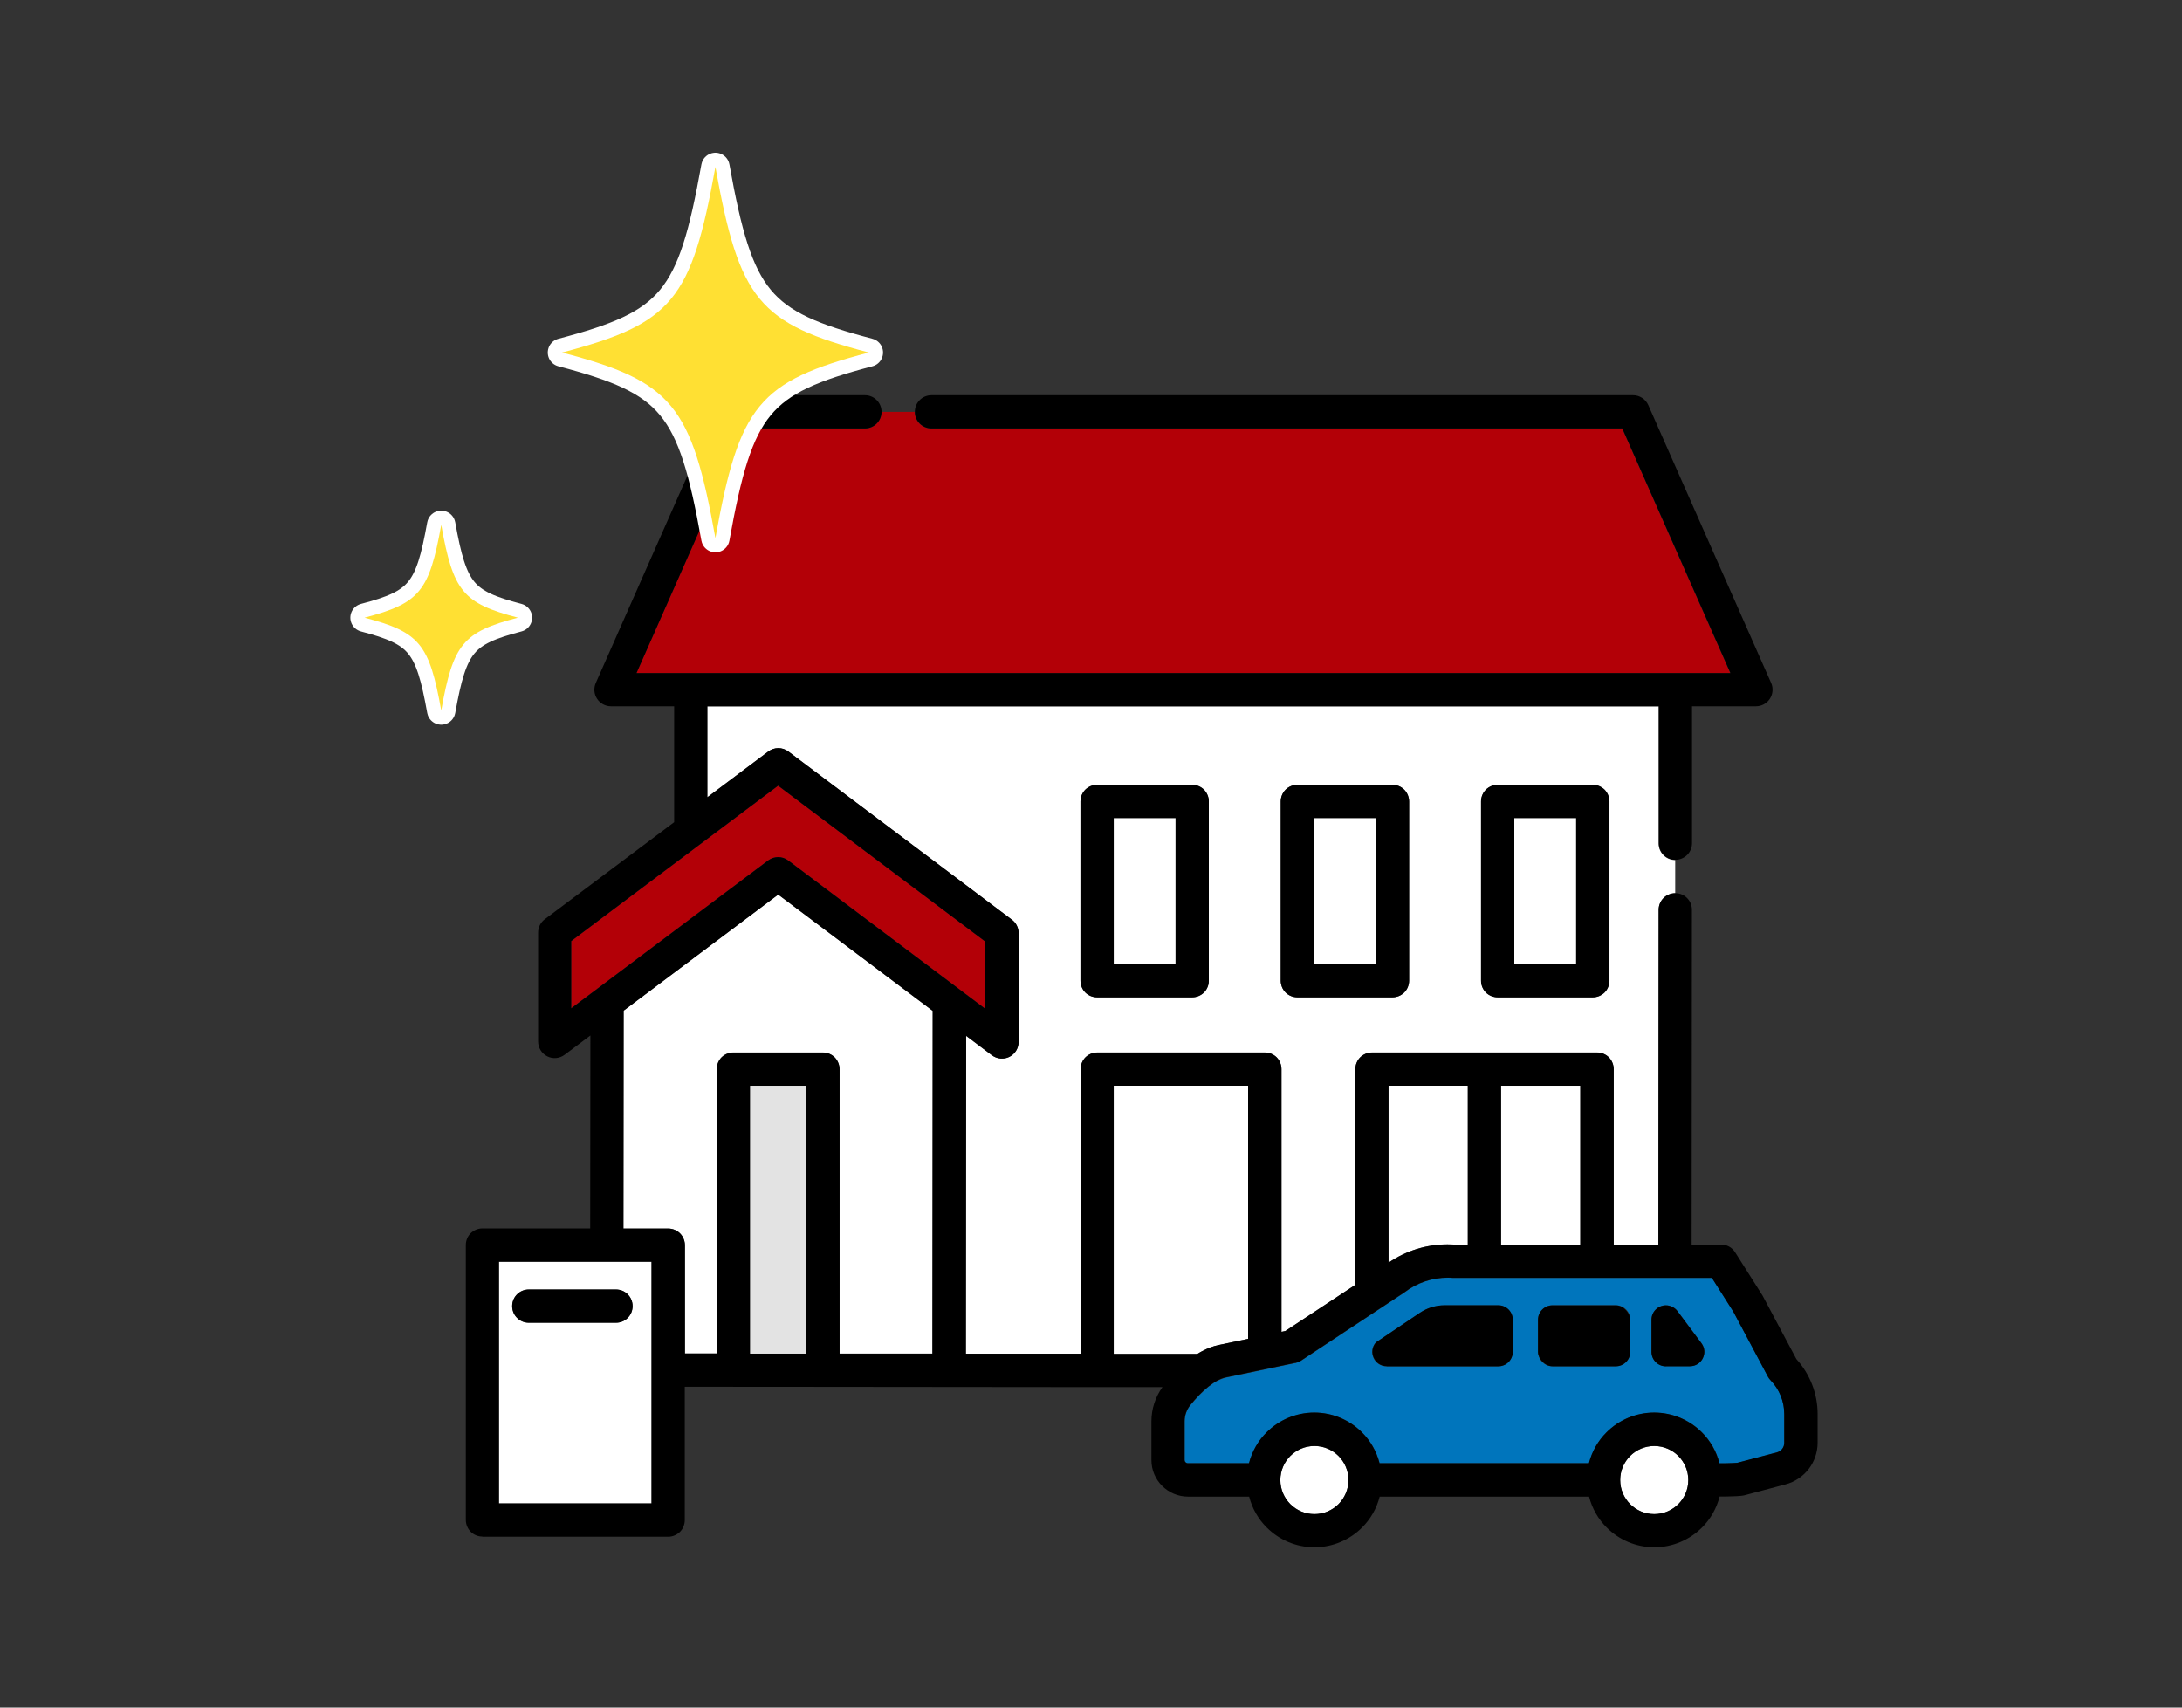
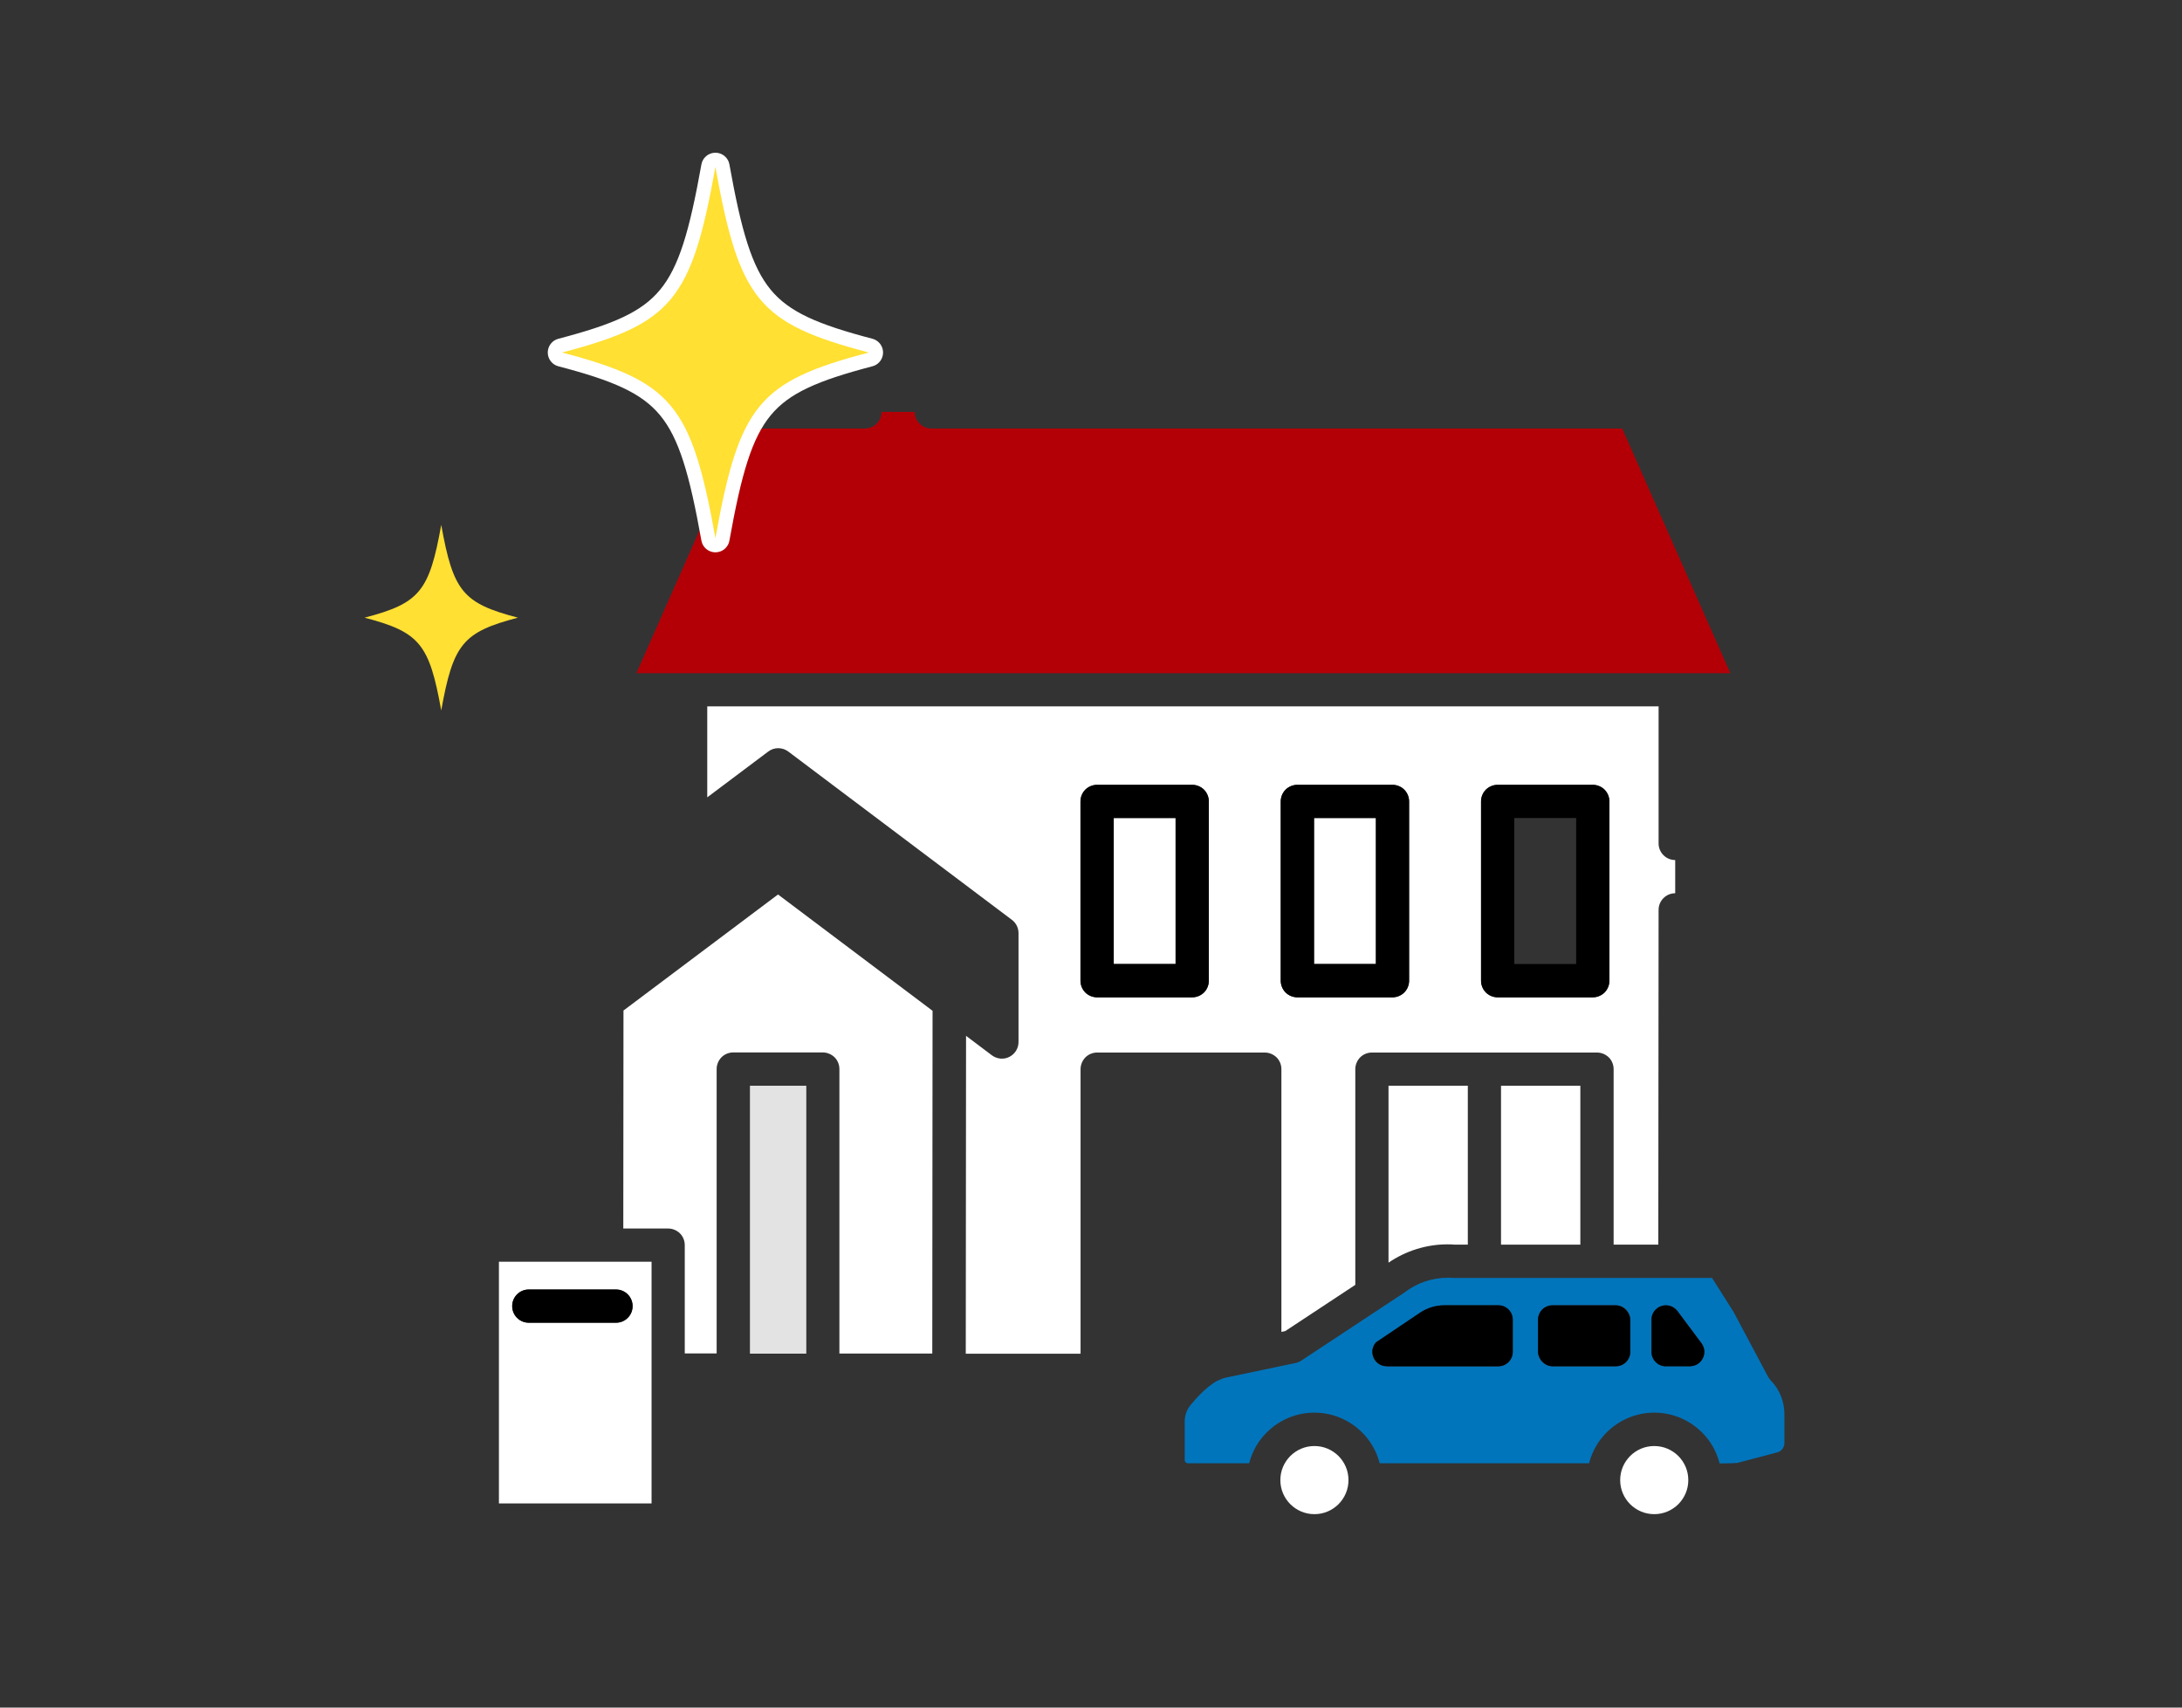
<svg xmlns="http://www.w3.org/2000/svg" id="_レイヤー_1" data-name="レイヤー 1" viewBox="0 0 230 180">
  <rect x="0" y="0" width="230" height="180" fill="#333333" stroke="none" />
  <defs>
    <style>
      .cls-1 {
        fill: #fff;
      }

      .cls-2, .cls-3 {
        fill: none;
      }

      .cls-3 {
        stroke: #fff;
        stroke-linecap: round;
        stroke-linejoin: round;
        stroke-width: 3px;
      }

      .cls-4 {
        fill: #e3e3e3;
      }

      .cls-5 {
        fill: #b30007;
      }

      .cls-6 {
        fill: #0075bc;
      }

      .cls-7 {
        fill: #ffe033;
      }
    </style>
  </defs>
  <rect class="cls-2" width="230" height="180" />
  <g>
    <path class="cls-1" d="M174.83,88.89v-14.43s-100.28,0-100.28,0v9.59s6.43-4.83,6.43-4.83c.62-.47,1.48-.47,2.11,0l23.57,17.74c.44.33.7.85.7,1.4v11.48c0,.66-.37,1.27-.97,1.57-.59.3-1.3.23-1.84-.17l-2.72-2.05-.03,33.51h12.1s0-30,0-30c0-.46.19-.91.51-1.24.33-.33.78-.51,1.24-.51h17.67c.46,0,.91.19,1.24.51.33.33.51.78.51,1.24v27.7l.41-.09,7.38-4.87v-22.74c0-.46.19-.91.51-1.24.33-.33.78-.51,1.24-.51h23.73c.46,0,.91.19,1.24.51.33.33.51.78.51,1.24v18.5h4.71l.03-35.29c0-.97.79-1.75,1.75-1.75v-3.5s0,0,0,0c-.97,0-1.75-.79-1.75-1.75ZM127.42,103.38c0,.46-.19.91-.51,1.24-.33.33-.78.51-1.24.51h-10.03c-.46,0-.91-.19-1.24-.51-.33-.33-.51-.78-.51-1.24v-18.9c0-.46.19-.91.51-1.24.33-.33.78-.51,1.24-.51h10.03c.46,0,.91.19,1.24.51.33.33.51.78.51,1.24v18.9ZM148.53,103.38c0,.46-.19.91-.51,1.24-.33.33-.78.51-1.24.51h-10.03c-.46,0-.91-.19-1.24-.51-.33-.33-.51-.78-.51-1.24v-18.9c0-.46.19-.91.51-1.24.33-.33.78-.51,1.24-.51h10.03c.46,0,.91.19,1.24.51.33.33.51.78.51,1.24v18.9ZM169.65,103.38c0,.46-.19.91-.51,1.24-.33.33-.78.51-1.24.51h-10.03c-.46,0-.91-.19-1.24-.51-.33-.33-.51-.78-.51-1.24v-18.9c0-.46.19-.91.51-1.24.33-.33.78-.51,1.24-.51h10.03c.46,0,.91.19,1.24.51.33.33.51.78.51,1.24v18.9Z" />
    <path class="cls-1" d="M65.72,106.53l-.02,22.97h4.73c.46,0,.91.19,1.24.51.33.33.51.78.51,1.24v11.42h3.36s0-29.98,0-29.98c0-.46.19-.91.51-1.24.33-.33.78-.51,1.24-.51h9.44c.46,0,.91.19,1.24.51.33.33.51.78.51,1.24v29.99h9.79s.03-36.13.03-36.13l-16.29-12.26-16.3,12.24Z" />
-     <path class="cls-5" d="M83.08,90.7l20.76,15.63v-7.09l-21.82-16.42-21.81,16.38v7.09l20.76-15.59c.62-.47,1.48-.47,2.11,0Z" />
    <rect class="cls-4" x="79.05" y="114.45" width="5.94" height="28.24" />
    <path class="cls-5" d="M91.16,45.17h-12.68l-11.4,25.79h115.31l-11.4-25.79h-72.82c-.97,0-1.75-.78-1.75-1.75h-3.5c0,.97-.78,1.75-1.75,1.75Z" />
    <rect class="cls-1" x="117.39" y="86.23" width="6.52" height="15.39" />
    <path d="M125.67,82.73h-10.03c-.46,0-.91.19-1.24.51-.33.33-.51.78-.51,1.24v18.9c0,.46.19.91.51,1.24.33.33.78.51,1.24.51h10.03c.46,0,.91-.19,1.24-.51.33-.33.51-.78.51-1.24v-18.9c0-.46-.19-.91-.51-1.24-.33-.33-.78-.51-1.24-.51ZM123.92,101.62h-6.52v-15.39h6.52v15.39Z" />
-     <rect class="cls-1" x="159.62" y="86.23" width="6.52" height="15.39" />
    <path d="M167.89,82.73h-10.03c-.46,0-.91.19-1.24.51-.33.33-.51.78-.51,1.24v18.9c0,.46.19.91.51,1.24.33.33.78.51,1.24.51h10.03c.46,0,.91-.19,1.24-.51.33-.33.51-.78.51-1.24v-18.9c0-.46-.19-.91-.51-1.24-.33-.33-.78-.51-1.24-.51ZM166.14,101.62h-6.52v-15.39h6.52v15.39Z" />
    <rect class="cls-1" x="138.51" y="86.23" width="6.52" height="15.39" />
    <path d="M146.78,82.73h-10.03c-.46,0-.91.19-1.24.51-.33.33-.51.78-.51,1.24v18.9c0,.46.19.91.51,1.24.33.33.78.51,1.24.51h10.03c.46,0,.91-.19,1.24-.51.33-.33.51-.78.51-1.24v-18.9c0-.46-.19-.91-.51-1.24-.33-.33-.78-.51-1.24-.51ZM145.03,101.62h-6.52v-15.39s6.52,0,6.52,0v15.39Z" />
-     <path class="cls-1" d="M126.74,142.42c.54-.29,1.13-.52,1.77-.65l3.06-.64v-26.68h-14.17v28.27h8.82c.17-.1.34-.21.52-.3Z" />
    <rect class="cls-1" x="158.22" y="114.45" width="8.36" height="16.75" />
    <path class="cls-1" d="M153.21,131.2h0s1.51,0,1.51,0v-16.75h-8.36v18.65c1.83-1.25,4-1.93,6.21-1.93.21,0,.43,0,.64.02Z" />
    <path class="cls-6" d="M128.37,145.52c-.31.16-.63.38-.96.64-.66.52-1.31,1.22-1.91,1.94-.4.49-.62,1.1-.62,1.72v4.09c0,.1.04.18.1.24.07.07.14.1.24.1h6.45c.32-1.26.97-2.38,1.86-3.26,1.28-1.28,3.06-2.08,5.02-2.08,1.95,0,3.74.8,5.02,2.08.89.88,1.54,2.01,1.86,3.26h22.07c.32-1.26.97-2.38,1.86-3.26,1.28-1.28,3.06-2.08,5.02-2.08,1.95,0,3.74.8,5.02,2.08.89.88,1.54,2.01,1.86,3.27.04,0,.09,0,.14,0h.04s.12,0,.25,0c.13,0,.28,0,.45-.01.33,0,.71-.02.92-.04.02,0,.04,0,.06,0l4.21-1.11c.23-.06.42-.19.55-.37.14-.18.21-.39.21-.63v-3.03c0-1.32-.51-2.6-1.43-3.55-.11-.12-.21-.25-.29-.39l-3.64-6.84-2.27-3.58h-27.34c-.17-.02-.35-.02-.52-.02-1.64,0-3.23.54-4.54,1.54l-.1.07-10.8,7.13c-.18.12-.39.21-.61.25l-7.3,1.53c-.26.06-.55.16-.86.32ZM174.08,139.11c0-.84.68-1.52,1.52-1.52.48,0,.93.23,1.22.61l2.53,3.39c.75,1,.03,2.42-1.22,2.42h-2.53c-.84,0-1.52-.68-1.52-1.52v-3.39ZM162.12,139.11c0-.84.68-1.52,1.52-1.52h6.69c.84,0,1.52.68,1.52,1.52v3.39c0,.84-.68,1.52-1.52,1.52h-6.69c-.84,0-1.52-.68-1.52-1.52v-3.39ZM145.03,141.51l4.62-3.11c.77-.52,1.68-.8,2.61-.8h5.67c.84,0,1.52.68,1.52,1.52v3.39c0,.84-.68,1.52-1.52,1.52h-11.77c-1.3,0-2-1.53-1.14-2.51Z" />
    <path class="cls-1" d="M174.37,152.43c-1,0-1.88.4-2.54,1.05-.65.66-1.05,1.54-1.05,2.54,0,1,.4,1.88,1.05,2.54.66.65,1.54,1.05,2.54,1.05,1,0,1.88-.4,2.54-1.05.65-.66,1.05-1.54,1.05-2.54,0-1-.4-1.88-1.05-2.54-.66-.65-1.54-1.05-2.54-1.05Z" />
    <path class="cls-1" d="M138.55,152.43c-1,0-1.88.4-2.54,1.05-.65.66-1.05,1.54-1.05,2.54,0,1,.4,1.88,1.05,2.54.66.65,1.54,1.05,2.54,1.05,1,0,1.88-.4,2.54-1.05.65-.66,1.05-1.54,1.05-2.54,0-1-.4-1.88-1.05-2.54-.66-.65-1.54-1.05-2.54-1.05Z" />
    <path d="M146.17,144.02h11.77c.84,0,1.52-.68,1.52-1.52v-3.39c0-.84-.68-1.52-1.52-1.52h-5.67c-.93,0-1.84.28-2.61.8l-4.62,3.11c-.86.98-.16,2.51,1.14,2.51Z" />
    <path d="M175.6,144.02h2.53c1.25,0,1.96-1.42,1.22-2.42l-2.53-3.39c-.29-.38-.74-.61-1.22-.61-.84,0-1.52.68-1.52,1.52v3.39c0,.84.68,1.52,1.52,1.52Z" />
    <rect x="162.12" y="137.6" width="9.72" height="6.42" rx="1.52" ry="1.52" />
    <path class="cls-1" d="M68.68,133h-16.09v25.48h16.09v-25.48ZM64.93,139.43h-9.19c-.97,0-1.75-.78-1.75-1.75s.78-1.75,1.75-1.75h9.19c.97,0,1.75.78,1.75,1.75s-.78,1.75-1.75,1.75Z" />
-     <path d="M50.84,161.99h19.59c.46,0,.91-.19,1.24-.51.33-.33.51-.78.51-1.24v-14.06h.52s.02,0,.03,0h4.5s.04.01.07.01h7.95l30.31.03s.05,0,.08,0h6.89c-.75,1.05-1.16,2.3-1.16,3.6v4.09c0,1.06.43,2.03,1.13,2.72.69.69,1.66,1.13,2.72,1.13h6.45c.32,1.26.97,2.38,1.86,3.26,1.28,1.28,3.06,2.08,5.02,2.08,1.95,0,3.74-.8,5.02-2.08.89-.88,1.54-2.01,1.86-3.26h22.07c.32,1.26.97,2.38,1.86,3.26,1.28,1.28,3.06,2.08,5.02,2.08,1.95,0,3.74-.8,5.02-2.08.89-.88,1.54-2.01,1.86-3.27.04,0,.09,0,.14,0h.04c.09,0,.23,0,.42,0,.28,0,.66-.02,1-.03.17,0,.33-.02.49-.03.08,0,.15-.01.23-.02.04,0,.08-.01.13-.02.05,0,.11-.02.2-.04l4.3-1.14c.99-.26,1.84-.85,2.44-1.62.59-.77.94-1.74.94-2.77v-3.03c0-2.14-.8-4.2-2.24-5.79l-3.57-6.7-.07-.11-2.82-4.45c-.32-.51-.88-.81-1.48-.81h-3.1l.03-35.29c0-.97-.78-1.75-1.75-1.75h0c-.97,0-1.75.78-1.75,1.75l-.03,35.29h-4.71v-18.5c0-.46-.19-.91-.51-1.24-.33-.33-.78-.51-1.24-.51h-23.73c-.46,0-.91.19-1.24.51-.33.33-.51.78-.51,1.24v22.74l-7.38,4.87-.41.09v-27.7c0-.46-.19-.91-.51-1.24-.33-.33-.78-.51-1.24-.51h-17.67c-.46,0-.91.19-1.24.51-.33.33-.51.78-.51,1.24v30.01h-12.1s.03-33.52.03-33.52l2.72,2.05c.53.4,1.24.46,1.84.17.59-.3.97-.9.97-1.57v-11.48c0-.55-.26-1.07-.7-1.4l-23.57-17.74c-.62-.47-1.48-.47-2.11,0l-6.43,4.83v-9.59h100.3v14.43c-.01.97.77,1.75,1.74,1.75h0c.97,0,1.75-.78,1.75-1.75v-14.43h6.74c.59,0,1.15-.3,1.47-.8.32-.5.37-1.12.13-1.66l-12.95-29.29c-.28-.63-.91-1.04-1.6-1.04h-73.96c-.97,0-1.75.78-1.75,1.75s.78,1.75,1.75,1.75h72.82l11.4,25.79h-115.31l11.4-25.79h12.68c.97,0,1.75-.78,1.75-1.75s-.78-1.75-1.75-1.75h-13.82c-.69,0-1.32.41-1.6,1.04l-12.95,29.29c-.24.54-.19,1.17.13,1.66.32.5.88.8,1.47.8h6.66v12.22s-13.64,10.23-13.64,10.23c-.44.33-.7.85-.7,1.4v11.48c0,.66.37,1.27.97,1.57.59.3,1.3.23,1.83-.17l2.71-2.03-.02,20.34h-11.36c-.46,0-.91.19-1.24.51s-.51.78-.51,1.24v28.98c0,.46.19.91.51,1.24.33.33.78.51,1.24.51ZM141.09,158.55c-.66.65-1.54,1.05-2.54,1.05-1,0-1.88-.4-2.54-1.05-.65-.66-1.05-1.54-1.05-2.54,0-1,.4-1.88,1.05-2.54.66-.65,1.54-1.05,2.54-1.05,1,0,1.88.4,2.54,1.05.65.66,1.05,1.54,1.05,2.54,0,1-.4,1.88-1.05,2.54ZM176.91,158.55c-.66.65-1.54,1.05-2.54,1.05-1,0-1.88-.4-2.54-1.05-.65-.66-1.05-1.54-1.05-2.54,0-1,.4-1.88,1.05-2.54.66-.65,1.54-1.05,2.54-1.05,1,0,1.88.4,2.54,1.05.65.66,1.05,1.54,1.05,2.54,0,1-.4,1.88-1.05,2.54ZM158.22,114.45h8.36v16.75h-8.36v-16.75ZM146.36,114.45h8.36v16.75s-1.51,0-1.51,0h0c-.21-.01-.43-.02-.64-.02-2.22,0-4.38.67-6.21,1.93v-18.65ZM136.53,143.67c.22-.05.42-.13.61-.25l10.8-7.13.1-.07c1.31-1,2.91-1.54,4.54-1.54.17,0,.35,0,.52.02h.12s27.22,0,27.22,0l2.27,3.58,3.64,6.84c.08.14.17.28.29.39.92.95,1.43,2.23,1.43,3.55v3.03c0,.24-.08.45-.21.63-.14.18-.33.31-.55.37l-4.21,1.11s-.04,0-.06,0c-.21.02-.59.03-.92.04-.17,0-.32,0-.45.01-.12,0-.22,0-.25,0h-.04s-.09,0-.14,0c-.32-1.26-.97-2.39-1.86-3.27-1.28-1.28-3.06-2.08-5.02-2.08-1.95,0-3.74.8-5.02,2.08-.89.88-1.54,2.01-1.86,3.26h-22.07c-.32-1.26-.97-2.38-1.86-3.26-1.28-1.28-3.06-2.08-5.02-2.08-1.95,0-3.74.8-5.02,2.08-.89.88-1.54,2.01-1.86,3.26h-6.45c-.1,0-.18-.04-.24-.1-.07-.07-.1-.14-.1-.24v-4.09c0-.63.22-1.23.62-1.72.59-.73,1.25-1.42,1.91-1.94.33-.26.65-.48.96-.64.31-.16.6-.27.86-.32l7.3-1.53ZM117.39,114.45h14.17v26.68l-3.06.64c-.63.13-1.22.36-1.77.65-.18.09-.35.2-.52.3h-8.82v-28.27ZM84.99,142.69h-5.94v-28.24h5.94v28.24ZM98.29,142.7h-9.79v-30c0-.46-.19-.91-.51-1.24-.33-.33-.78-.51-1.24-.51h-9.44c-.46,0-.91.19-1.24.51-.33.33-.51.78-.51,1.24v29.98h-3.36v-11.42c0-.46-.19-.91-.51-1.24-.33-.33-.78-.51-1.24-.51h-4.73l.02-22.97,16.3-12.24,16.29,12.26-.03,36.14ZM60.21,106.29v-7.09l21.81-16.38,21.82,16.42v7.09l-20.76-15.63c-.62-.47-1.48-.47-2.11,0l-20.76,15.59ZM52.59,133h16.09s0,25.48,0,25.48h-16.09v-25.48Z" />
    <path d="M64.93,135.93h-9.19c-.97,0-1.75.78-1.75,1.75s.78,1.75,1.75,1.75h9.19c.97,0,1.75-.78,1.75-1.75s-.78-1.75-1.75-1.75Z" />
    <g>
      <path class="cls-3" d="M59.24,37.16c11.61-3.05,13.65-5.52,16.17-19.56,2.52,14.04,4.56,16.51,16.17,19.56-11.61,3.05-13.65,5.52-16.17,19.56-2.52-14.04-4.56-16.51-16.17-19.56Z" />
      <path class="cls-7" d="M59.24,37.16c11.61-3.05,13.65-5.52,16.17-19.56,2.52,14.04,4.56,16.51,16.17,19.56-11.61,3.05-13.65,5.52-16.17,19.56-2.52-14.04-4.56-16.51-16.17-19.56Z" />
    </g>
    <g>
-       <path class="cls-3" d="M38.43,65.11c5.8-1.52,6.82-2.76,8.08-9.78,1.26,7.02,2.28,8.26,8.08,9.78-5.8,1.52-6.82,2.76-8.08,9.78-1.26-7.02-2.28-8.26-8.08-9.78Z" />
      <path class="cls-7" d="M38.43,65.11c5.8-1.52,6.82-2.76,8.08-9.78,1.26,7.02,2.28,8.26,8.08,9.78-5.8,1.52-6.82,2.76-8.08,9.78-1.26-7.02-2.28-8.26-8.08-9.78Z" />
    </g>
  </g>
</svg>